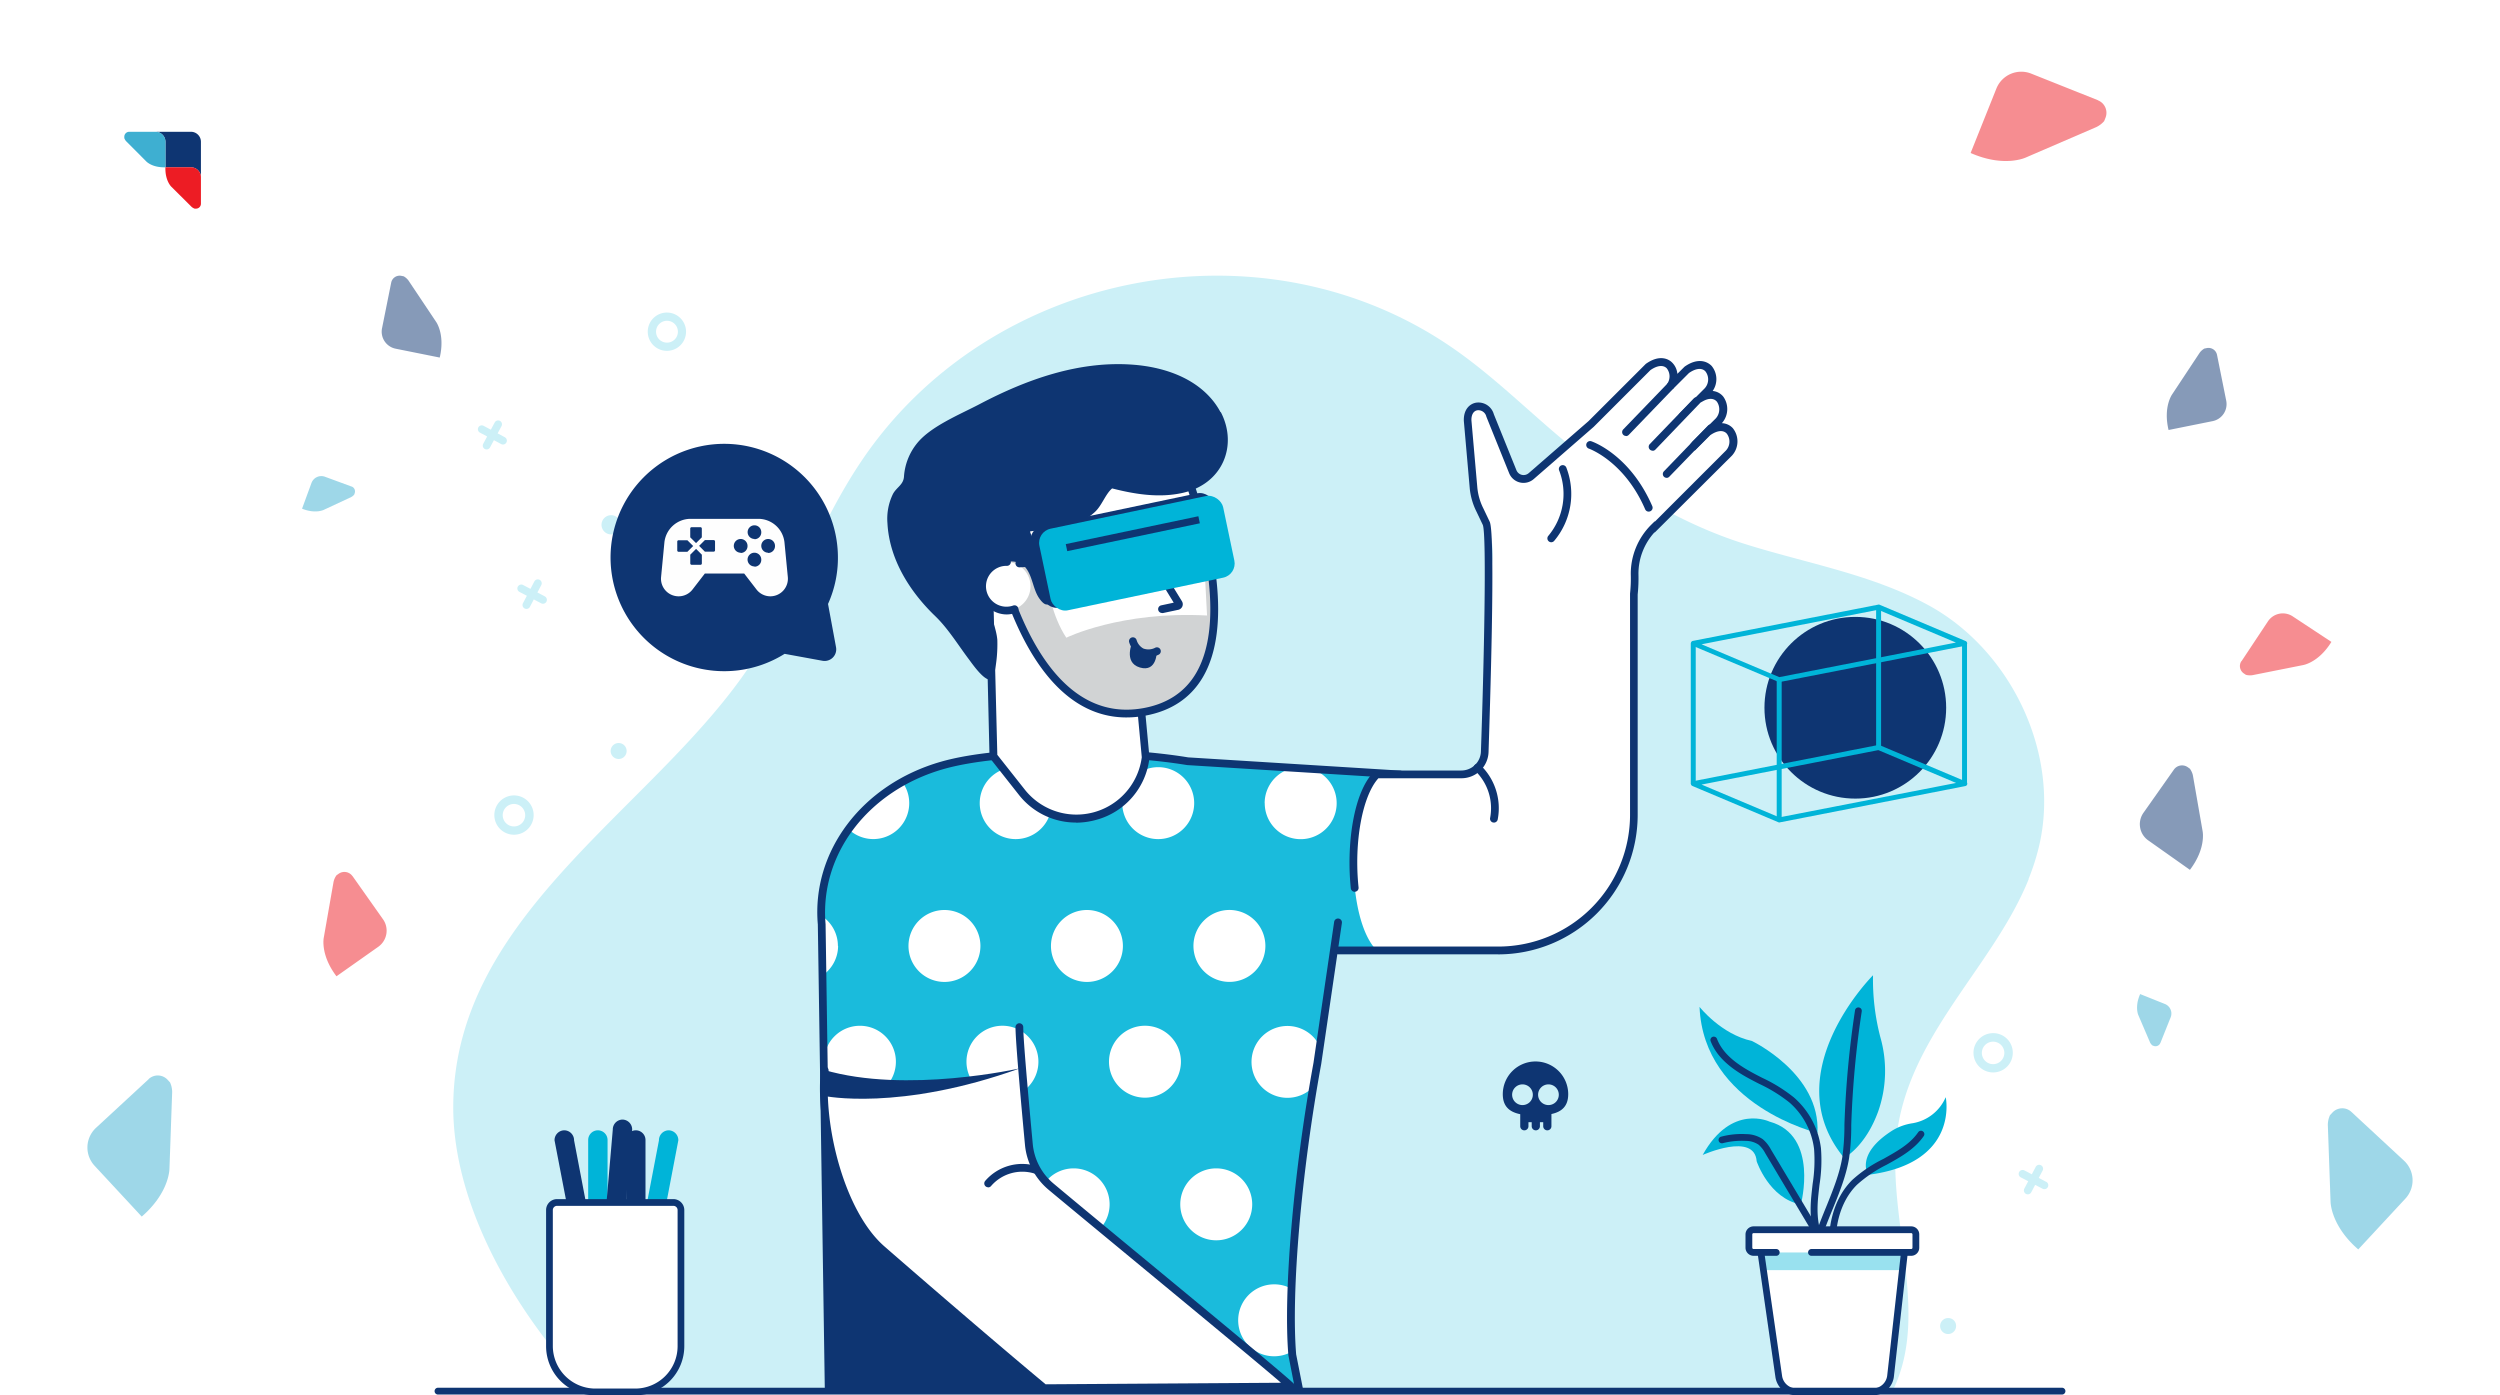
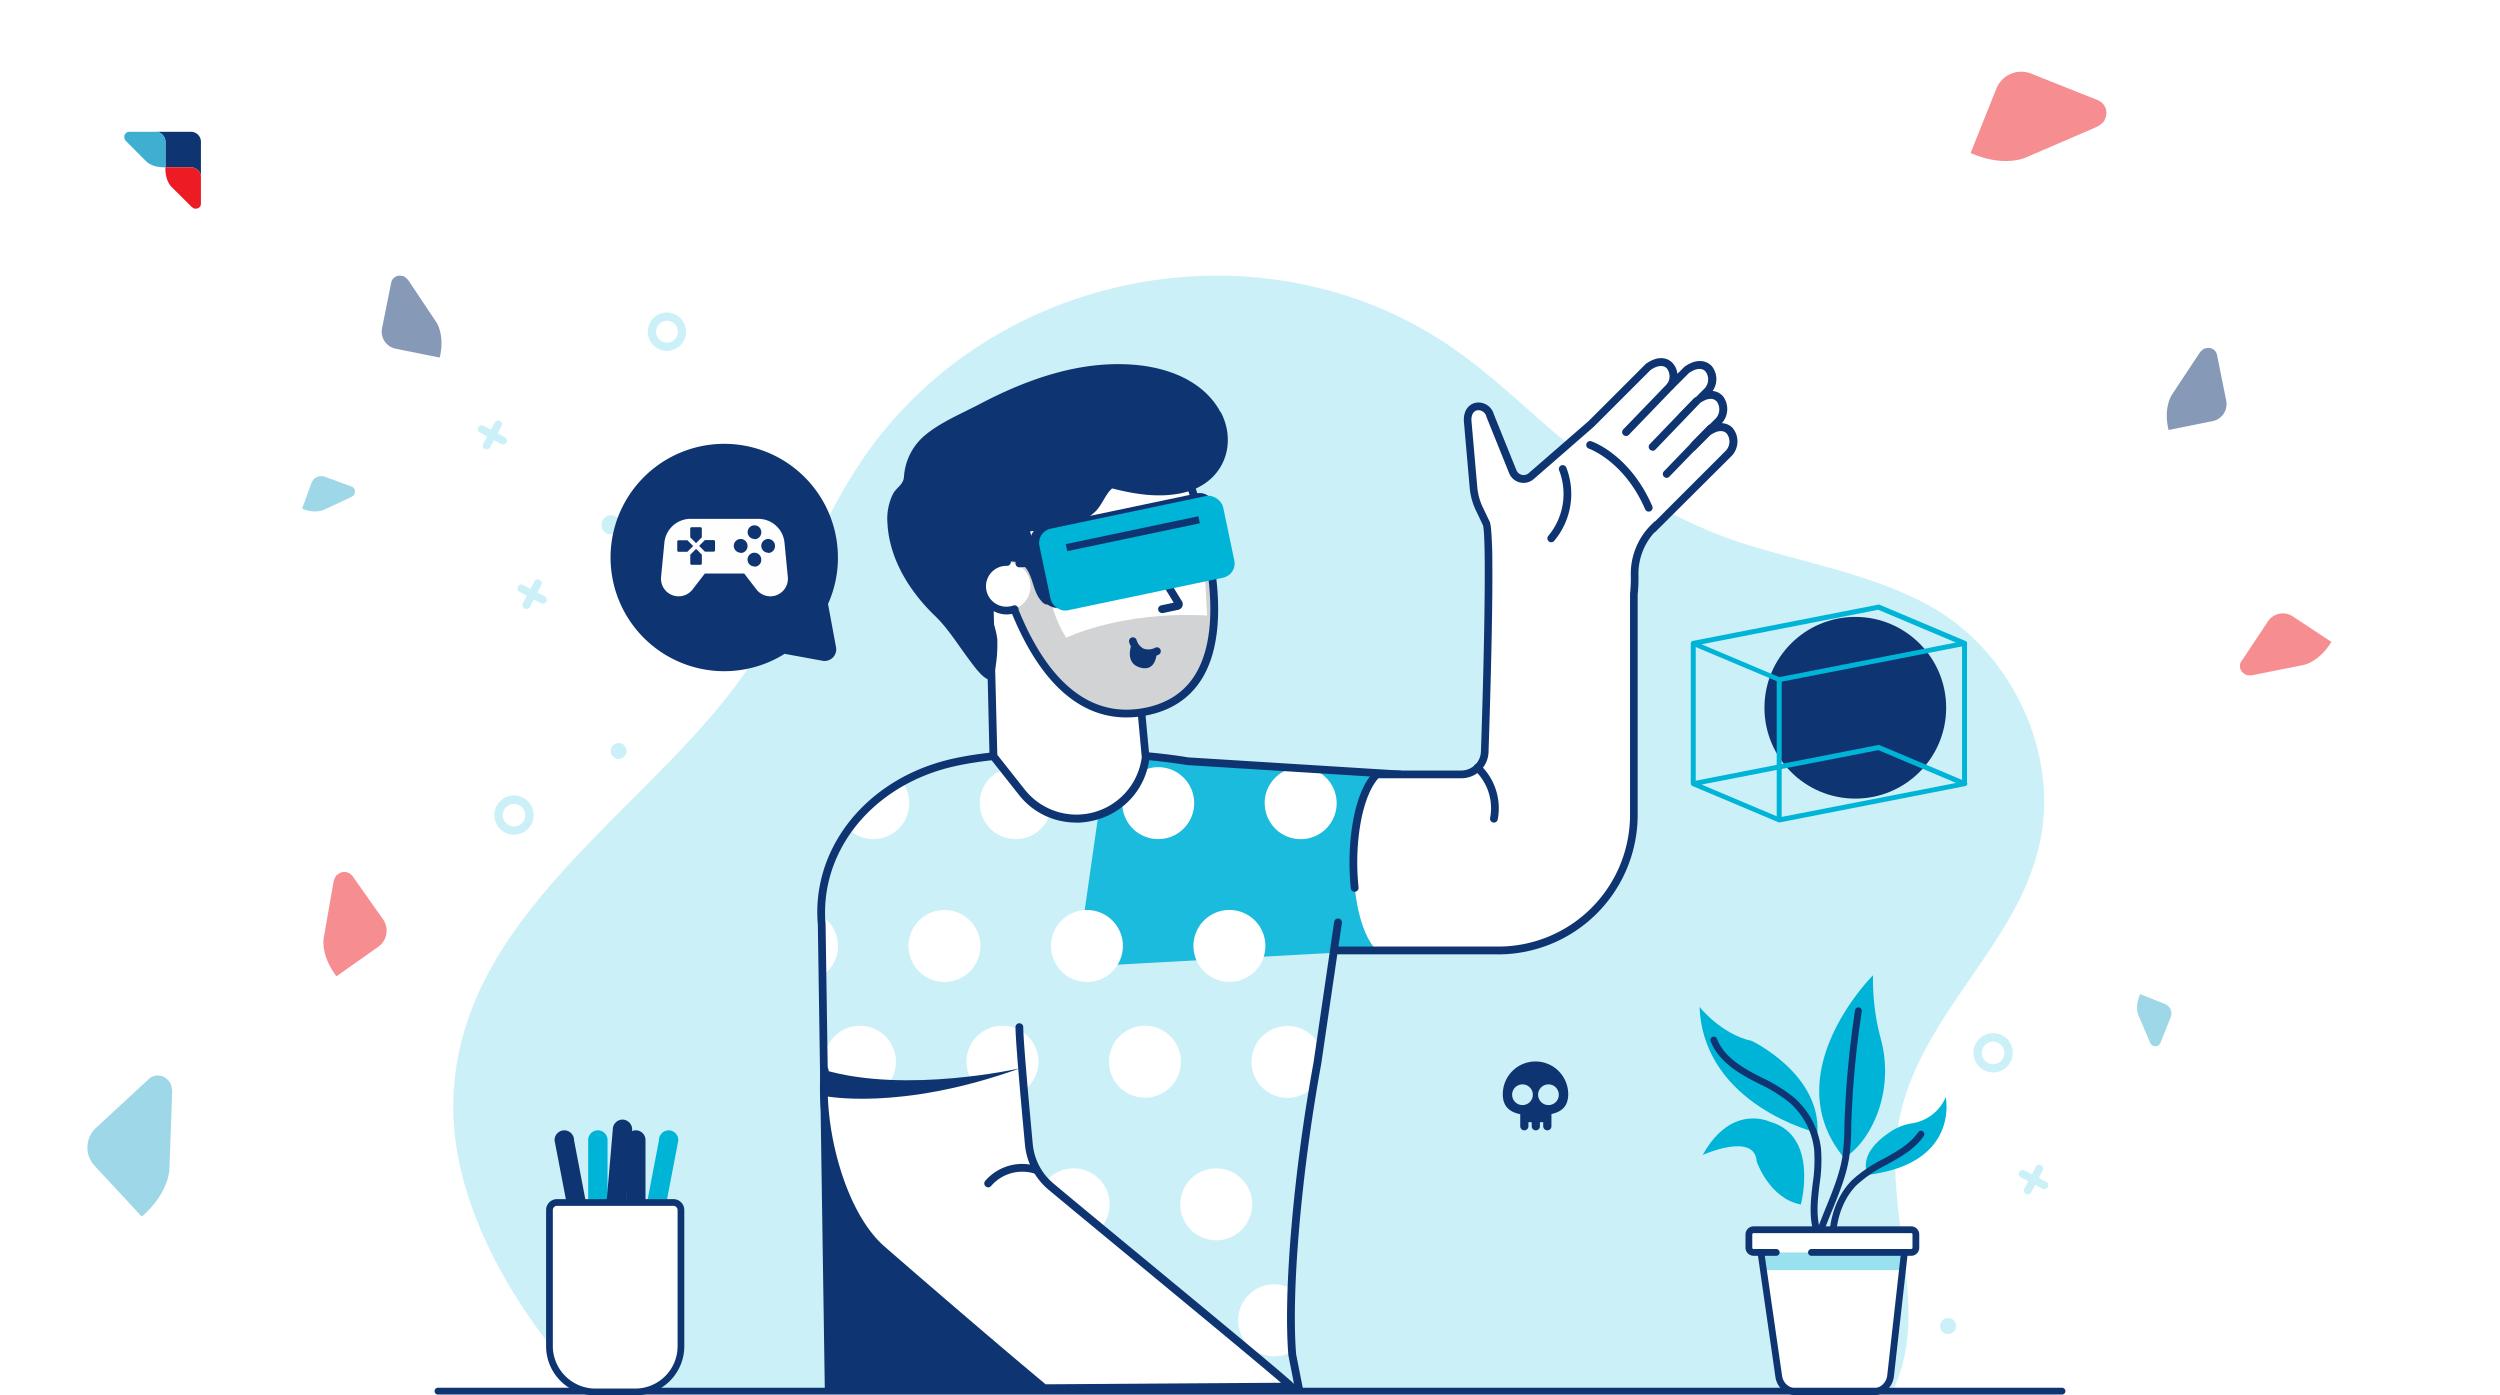
<svg xmlns="http://www.w3.org/2000/svg" id="Layer_1" data-name="Layer 1" viewBox="0 0 645 360">
  <defs>
    <style>.cls-1{opacity:0.5;}.cls-2{fill:#ed1c24;}.cls-2,.cls-3,.cls-4{fill-rule:evenodd;}.cls-3,.cls-8{fill:#0e3572;}.cls-4{fill:#3eafd1;}.cls-5{opacity:0.65;}.cls-6{fill:#fff;}.cls-7{fill:#ccf0f7;}.cls-9{fill:#00b4d8;}.cls-10{fill:#99e1ef;}.cls-11{fill:#1abbdc;}.cls-12{fill:#d1d3d4;}.cls-13{fill:#fefefe;}</style>
  </defs>
  <g class="cls-1">
    <path class="cls-2" d="M90.93,226l7.89,11.18a5.09,5.09,0,0,1-1.21,7.08l-10.8,7.62c-4.25-5.6-3.27-10-3.27-10l2.52-14.39a4.59,4.59,0,0,1,.76-1.67l.57-.4a2.55,2.55,0,0,1,3.54.61Z" />
    <path class="cls-3" d="M100.93,72.91l-2.37,11.8a4.48,4.48,0,0,0,3.5,5.25l11.39,2.29c1.42-6-.94-9.22-.94-9.22l-7.14-10.68a4,4,0,0,0-1.21-1.06l-.6-.12a2.23,2.23,0,0,0-2.63,1.74Z" />
    <path class="cls-4" d="M90.71,125.53,83.84,123a2.71,2.71,0,0,0-3.48,1.61l-2.43,6.63c3.48,1.41,5.63.29,5.63.29l7.07-3.3a2.49,2.49,0,0,0,.76-.63l.12-.35a1.36,1.36,0,0,0-.8-1.74Z" />
    <path class="cls-4" d="M38.36,278.42,24.75,291a6.92,6.92,0,0,0-.37,9.74l12.19,13.14c7.21-6.24,7.15-12.39,7.15-12.39l.7-19.8a6.18,6.18,0,0,0-.55-2.43l-.64-.69a3.45,3.45,0,0,0-4.87-.18Z" />
-     <path class="cls-3" d="M560.88,198.54,553,209.72a5.1,5.1,0,0,0,1.22,7.08L565,224.42c4.25-5.6,3.27-10,3.27-10L565.76,200a4.7,4.7,0,0,0-.77-1.67l-.56-.4a2.57,2.57,0,0,0-3.55.61Z" />
    <path class="cls-3" d="M572,91.6l2.37,11.8a4.48,4.48,0,0,1-3.5,5.25l-11.38,2.29c-1.43-6,.94-9.22.94-9.22L567.52,91a4,4,0,0,1,1.2-1.07l.6-.12A2.24,2.24,0,0,1,572,91.6Z" />
    <path class="cls-2" d="M541.3,25.87,524.07,19a6.92,6.92,0,0,0-9,3.84l-6.65,16.63c8.72,3.85,14.26,1.16,14.26,1.16l18.19-7.85a6.28,6.28,0,0,0,2-1.53l.35-.87a3.46,3.46,0,0,0-1.92-4.48Z" />
    <path class="cls-4" d="M557.38,269.09l2.65-6.62a2.65,2.65,0,0,0-1.48-3.44l-6.39-2.56c-1.48,3.35-.45,5.48-.45,5.48l3,7a2.38,2.38,0,0,0,.59.76l.34.13a1.33,1.33,0,0,0,1.72-.74Z" />
-     <path class="cls-4" d="M606.64,286.85l13.61,12.62a6.92,6.92,0,0,1,.37,9.74l-12.19,13.14c-7.21-6.24-7.15-12.39-7.15-12.39l-.7-19.81a6.14,6.14,0,0,1,.55-2.42l.64-.69a3.46,3.46,0,0,1,4.87-.19Z" />
    <path class="cls-2" d="M578.29,170.62l6.84-10.31a4.61,4.61,0,0,1,6.37-1.3l10,6.6c-3.33,5.42-7.39,6-7.39,6l-13,2.59a4.33,4.33,0,0,1-1.66-.09l-.52-.35a2.3,2.3,0,0,1-.65-3.19Z" />
  </g>
  <g class="cls-5">
    <image width="417" height="417" transform="translate(-7.16 -7.08) scale(0.24)" />
  </g>
  <circle class="cls-6" cx="42.93" cy="42.93" r="17.93" />
  <path class="cls-3" d="M40.1,34h9.17a2.58,2.58,0,0,1,2.57,2.58v9.16a2.58,2.58,0,0,0-2.57-2.57H42.68V36.61A2.59,2.59,0,0,0,40.1,34Z" />
  <path class="cls-2" d="M51.84,52.56V45.7a2.55,2.55,0,0,0-2.54-2.54H42.68c-.12,3.52,1.56,5.05,1.56,5.05l5.19,5.16a2.36,2.36,0,0,0,.79.46h.35a1.27,1.27,0,0,0,1.27-1.27Z" />
  <path class="cls-4" d="M33.29,34h6.85a2.56,2.56,0,0,1,2.55,2.55v6.61c-3.52.12-5-1.56-5-1.56l-5.16-5.18a2.34,2.34,0,0,1-.46-.8v-.34A1.28,1.28,0,0,1,33.29,34Z" />
  <path class="cls-7" d="M160.15,135.39a2.48,2.48,0,1,1-2.47-2.47,2.48,2.48,0,0,1,2.47,2.47Z" />
  <path class="cls-7" d="M172.07,88.4a2.82,2.82,0,1,1,2.83-2.82,2.81,2.81,0,0,1-2.83,2.82Zm0-7.76A4.94,4.94,0,1,0,177,85.58a4.94,4.94,0,0,0-4.94-4.94Z" />
  <path class="cls-7" d="M130.26,112.81l-1.87-1,1-1.87a1,1,0,0,0-.4-1.35,1,1,0,0,0-1.35.4l-1,1.87-1.88-1a1,1,0,0,0-1.34.4,1,1,0,0,0,.39,1.35l1.87,1-1,1.87a1,1,0,0,0,.38,1.35,1,1,0,0,0,1.37-.4l1-1.87,1.85,1a1,1,0,0,0,1.37-.4,1,1,0,0,0-.4-1.35Z" />
  <path class="cls-6" d="M170,244.77a9.25,9.25,0,0,0-4.27-7.8c0,.75.06,1.49.11,2.25l.21,13.13a9.26,9.26,0,0,0,3.95-7.58Z" />
  <path class="cls-7" d="M523.35,226.82a58.52,58.52,0,0,0,2.94-9.45c5.07-23.64-7.76-49.8-28.78-61.24-14.86-8.08-31.71-10.82-47.66-15.89-15.54-4.94-30-13.57-42.78-23.65-10.77-8.53-20.4-18.48-31.65-26.37-49.21-34.52-120.14-20.69-153.35,29-10.87,16.23-17.24,35.1-27.89,51.47-24.44,37.52-76.84,64.56-77.24,114.52-.2,26.45,16.86,54.78,35.31,73.74h336c10.47-21.11-2.81-46.7,1.7-69.84,4.63-23.8,24.73-40.74,33.44-62.25Z" />
  <path class="cls-8" d="M215.7,167l-2.07-11.18a29,29,0,0,0,2.53-13.13,29.33,29.33,0,1,0-13.73,26l9.78,1.79A3,3,0,0,0,215.7,167Z" />
  <path class="cls-7" d="M173.74,310.24H168.5a2,2,0,0,1,2,2v35.12a11.8,11.8,0,0,1-11.8,11.81h5.24a11.8,11.8,0,0,0,11.8-11.81V312.2a2,2,0,0,0-2-2Z" />
  <path class="cls-9" d="M468.9,292.29s-29.35-7-30.42-32.51c0,0,5.57,7.07,13.49,8.78,0,0,17.79,8.48,16.93,23.73Z" />
  <path class="cls-9" d="M502,283.1s3.66,17-20,20c0,0-3.54-5.27,6.32-11.48a13.88,13.88,0,0,1,5.15-1.83,11.32,11.32,0,0,0,8.5-6.66Z" />
  <path class="cls-9" d="M483.24,251.62s-25.42,25.36-7.46,47.11c0,0,5.48-2.77,8.82-12.06a31.58,31.58,0,0,0,.53-19.07,58.83,58.83,0,0,1-1.89-16Z" />
  <path class="cls-9" d="M456.59,289.4s-9.85-4.82-17.3,8.58c0,0,13.37-6,13.93,1.63,0,0,3.18,9.59,11.4,11.15,0,0,4.77-17.8-8-21.36Z" />
  <path class="cls-8" d="M467.6,330.21a.88.88,0,0,1-.87-.83c-.32-6.37,2.11-12.34,4.47-18.11,1.67-4.13,3.41-8.39,4.12-12.74a60.76,60.76,0,0,0,.54-7.38l0-.87a251.41,251.41,0,0,1,2.74-29.62.86.86,0,0,1,1-.73.87.87,0,0,1,.73,1,250.15,250.15,0,0,0-2.71,29.41l0,.87a57.67,57.67,0,0,1-.56,7.61c-.74,4.54-2.51,8.9-4.23,13.12-2.39,5.85-4.64,11.38-4.33,17.36a.87.87,0,0,1-.83.91Z" />
  <path class="cls-8" d="M473.08,326.3a.86.86,0,0,1-.86-.75c-1.23-8.64.84-16.35,5.68-21.14a34.5,34.5,0,0,1,8-5.4c3.53-2,6.87-3.8,9-6.9a.86.86,0,0,1,1.21-.22.87.87,0,0,1,.22,1.21c-2.38,3.44-6.07,5.47-9.63,7.43a34.09,34.09,0,0,0-7.59,5.13c-4.44,4.39-6.32,11.55-5.17,19.65a.86.86,0,0,1-.74,1Z" />
  <path class="cls-8" d="M469.59,320.69a.85.85,0,0,1-.77-.49c-2-3.93-1.81-8.54-1.45-12.11.09-.88.19-1.76.29-2.64a38.93,38.93,0,0,0,.37-9,18.94,18.94,0,0,0-6.35-12,38.81,38.81,0,0,0-7.81-4.82c-1.06-.54-2.1-1.08-3.13-1.65-5-2.79-8-5.76-9.39-9.34a.87.87,0,0,1,.49-1.13.89.89,0,0,1,1.14.5c1.22,3.18,3.95,5.86,8.6,8.44,1,.57,2.05,1.1,3.08,1.63a40.33,40.33,0,0,1,8.15,5.05,20.8,20.8,0,0,1,7,13.13,40.47,40.47,0,0,1-.38,9.41c-.1.87-.2,1.74-.29,2.61-.34,3.34-.48,7.63,1.28,11.16a.88.88,0,0,1-.39,1.17.88.88,0,0,1-.4.1Z" />
-   <path class="cls-8" d="M472.47,328.58a.89.89,0,0,1-.87-.77c-.48-4-2.72-7.76-4.7-11.06l-11.48-19.24a7.59,7.59,0,0,0-1.68-2.16,5.89,5.89,0,0,0-3.28-1,19.48,19.48,0,0,0-6,.6.87.87,0,0,1-.45-1.68,20.63,20.63,0,0,1,6.54-.66,7.62,7.62,0,0,1,4.24,1.3,8.91,8.91,0,0,1,2.11,2.66l11.5,19.23c2,3.45,4.39,7.37,4.93,11.75a.87.87,0,0,1-.76,1Z" />
  <path class="cls-6" d="M483.18,359.13H463.49a4.62,4.62,0,0,1-4.57-4l-5.22-36.24h38.11l-4,36.09a4.62,4.62,0,0,1-4.59,4.11Z" />
  <polygon class="cls-10" points="490.82 327.7 491.6 320.77 453.97 320.77 454.97 327.7 490.82 327.7 490.82 327.7" />
  <path class="cls-8" d="M454.71,319.8,459.78,355a3.77,3.77,0,0,0,3.71,3.21h19.69a3.74,3.74,0,0,0,3.72-3.33l3.93-35.12ZM483.18,360H463.49a5.51,5.51,0,0,1-5.43-4.71l-5.36-37.23h40.09l-4.16,37.06a5.48,5.48,0,0,1-5.45,4.88Z" />
  <path class="cls-6" d="M492,323.13H453.51a2.28,2.28,0,0,1-2.29-2.29v-1.26a2.29,2.29,0,0,1,2.29-2.3H492a2.3,2.3,0,0,1,2.31,2.3v1.26a2.29,2.29,0,0,1-2.31,2.29Z" />
  <path class="cls-8" d="M493.08,324H467.27a.88.88,0,0,1,0-1.75h25.81a.34.34,0,0,0,.34-.34v-3.43a.34.34,0,0,0-.34-.34H452.43a.34.34,0,0,0-.34.34v3.43a.34.34,0,0,0,.34.34h5.93a.88.88,0,0,1,0,1.75h-5.93a2.1,2.1,0,0,1-2.09-2.09v-3.43a2.09,2.09,0,0,1,2.09-2.08h40.65a2.08,2.08,0,0,1,2.09,2.08v3.43a2.09,2.09,0,0,1-2.09,2.09Z" />
  <path class="cls-7" d="M132.66,213.22a2.9,2.9,0,1,1,2.84-2.94,2.89,2.89,0,0,1-2.84,2.94Zm-.13-8a5.07,5.07,0,1,0,5.15,5,5.07,5.07,0,0,0-5.15-5Z" />
  <path class="cls-7" d="M514.27,274.55a2.9,2.9,0,1,1,2.85-2.94,2.89,2.89,0,0,1-2.85,2.94Zm-.12-8a5.07,5.07,0,1,0,5.15,5,5.05,5.05,0,0,0-5.15-5Z" />
  <path class="cls-7" d="M161.67,193.7a2.06,2.06,0,1,1-2.08-2,2.06,2.06,0,0,1,2.08,2Z" />
  <path class="cls-7" d="M504.67,342.06a2.06,2.06,0,1,1-2.08-2,2,2,0,0,1,2.08,2Z" />
  <path class="cls-7" d="M140.56,153.86l-1.91-1,1-1.9a1,1,0,1,0-1.79-.94l-1,1.91-1.9-1a1,1,0,0,0-.94,1.78l1.91,1-1,1.91a1,1,0,0,0,.42,1.36,1,1,0,0,0,1.37-.42l1-1.91,1.9,1a1,1,0,0,0,.94-1.78Z" />
  <path class="cls-7" d="M527.9,304.91l-1.9-1,1-1.91a1,1,0,0,0-1.79-.94l-1,1.91-1.9-1a1,1,0,1,0-.95,1.79l1.92,1-1,1.9a1,1,0,1,0,1.79.94l1-1.91,1.91,1a1,1,0,0,0,1.36-.43,1,1,0,0,0-.43-1.36Z" />
  <path class="cls-8" d="M532.09,359.79H112.91a.88.88,0,0,1,0-1.75H532.09a.88.88,0,0,1,0,1.75Z" />
  <path class="cls-9" d="M172.5,291.62h0a2.55,2.55,0,0,1,2.51,2.59l-4.9,25.61h-5l4.9-25.61a2.55,2.55,0,0,1,2.51-2.59Z" />
  <path class="cls-8" d="M164.05,291.62h0a2.51,2.51,0,0,0-2.51,2.51v25.69h5V294.13a2.51,2.51,0,0,0-2.51-2.51Z" />
  <path class="cls-8" d="M145.58,291.62h0a2.55,2.55,0,0,0-2.51,2.59L148,319.82h5l-4.89-25.61a2.56,2.56,0,0,0-2.51-2.59Z" />
  <path class="cls-9" d="M154.26,291.62h0a2.51,2.51,0,0,0-2.51,2.51v25.69h5V294.13a2.51,2.51,0,0,0-2.51-2.51Z" />
  <path class="cls-8" d="M160.61,288.85h0a2.55,2.55,0,0,0-2.51,2.59l-2.45,28.38h5l2.45-28.38a2.55,2.55,0,0,0-2.51-2.59Z" />
  <path class="cls-6" d="M163.9,359.13H153.57a11.81,11.81,0,0,1-11.81-11.81V312.2a2,2,0,0,1,2-2h30a2,2,0,0,1,2,2v35.12a11.8,11.8,0,0,1-11.8,11.81Z" />
  <path class="cls-8" d="M143.72,311.11a1.09,1.09,0,0,0-1.09,1.09v35.12a11,11,0,0,0,10.94,10.93H163.9a10.94,10.94,0,0,0,10.92-10.93V312.2a1.09,1.09,0,0,0-1.08-1.09ZM163.9,360H153.57a12.7,12.7,0,0,1-12.68-12.68V312.2a2.83,2.83,0,0,1,2.83-2.83h30a2.83,2.83,0,0,1,2.83,2.83v35.12A12.69,12.69,0,0,1,163.9,360Z" />
  <circle class="cls-8" cx="478.67" cy="182.6" r="23.44" />
  <path class="cls-9" d="M459,176l-.18-.08-22.18-9.35a.64.64,0,0,1,.13-1.22l48-9.39.18.07,22.18,9.36a.64.64,0,0,1-.12,1.22ZM439,166.23l20.06,8.47,45.57-8.92-20.06-8.46Z" />
  <path class="cls-9" d="M459,212.21l-.18-.07-22.18-9.36a.64.64,0,0,1,.13-1.22l48-9.39.18.08,22.21,9.37a.62.62,0,0,1-.12,1.19ZM439,202.42l20.06,8.46L504.67,202l-20.06-8.47Z" />
  <rect class="cls-9" x="458.39" y="175.36" width="1.28" height="36.18" />
  <rect class="cls-9" x="506.21" y="166.01" width="1.28" height="36.18" />
  <rect class="cls-9" x="436.22" y="166.01" width="1.28" height="36.18" />
-   <rect class="cls-9" x="484.04" y="156.65" width="1.28" height="36.18" />
  <polygon class="cls-11" points="355.25 199.81 285.61 194.6 277.76 249.45 355.2 245.21 355.25 199.81 355.25 199.81" />
-   <path class="cls-11" d="M213.8,358.12,212,238.5c-1.61-18.4,11.24-35.35,31.05-41.06,14.86-4.28,44.66-4.17,63.37-1.08,27.21,4.49,36.34,22,38.28,46.51l-4.86,31.49c-5.36,29.3-7.74,59.94-6.48,75.18l1.7,8.58Z" />
  <path class="cls-6" d="M271.33,207.21a9.28,9.28,0,1,0-9.28,9.28,9.28,9.28,0,0,0,9.28-9.28Z" />
  <path class="cls-6" d="M292,349.91a9.28,9.28,0,1,0-9.27-9.27,9.27,9.27,0,0,0,9.27,9.27Z" />
  <path class="cls-6" d="M304.68,273.92a9.28,9.28,0,1,0-9.28,9.28,9.28,9.28,0,0,0,9.28-9.28Z" />
  <path class="cls-6" d="M277,320a9.28,9.28,0,1,0-9.28-9.27A9.27,9.27,0,0,0,277,320Z" />
  <path class="cls-6" d="M267.91,273.92a9.28,9.28,0,1,0-9.28,9.28,9.27,9.27,0,0,0,9.28-9.28Z" />
  <path class="cls-6" d="M340.54,270a9.27,9.27,0,1,0-1.73,10.43q.51-3,1.06-6l.67-4.4Z" />
  <path class="cls-6" d="M255.22,349.91a9.28,9.28,0,1,0-9.28-9.27,9.28,9.28,0,0,0,9.28,9.27Z" />
  <path class="cls-6" d="M216.18,244.05a9.24,9.24,0,0,0-4.27-7.79c0,.74.06,1.49.12,2.24l.2,13.14a9.28,9.28,0,0,0,4-7.59Z" />
  <path class="cls-6" d="M240.25,320a9.28,9.28,0,1,0-9.28-9.27,9.28,9.28,0,0,0,9.28,9.27Z" />
  <path class="cls-6" d="M221.87,264.65a9.28,9.28,0,1,0,9.27,9.27,9.27,9.27,0,0,0-9.27-9.27Z" />
  <path class="cls-6" d="M271.15,244.05a9.28,9.28,0,1,0,9.28-9.27,9.28,9.28,0,0,0-9.28,9.27Z" />
  <path class="cls-6" d="M234.39,244.05a9.28,9.28,0,1,0,9.28-9.27,9.27,9.27,0,0,0-9.28,9.27Z" />
  <path class="cls-6" d="M219,214a9.27,9.27,0,0,0,13.81-12.24A42.84,42.84,0,0,0,219,214Z" />
  <path class="cls-6" d="M227.73,340.64a9.26,9.26,0,0,0-14.3-7.79l.23,15.72a9.27,9.27,0,0,0,14.07-7.93Z" />
  <path class="cls-6" d="M313.78,320a9.28,9.28,0,1,0-9.27-9.27,9.27,9.27,0,0,0,9.27,9.27Z" />
  <path class="cls-6" d="M333.21,332.5a9.18,9.18,0,0,0-4.46-1.14,9.28,9.28,0,1,0,4.58,17.34,156.62,156.62,0,0,1-.12-16.2Z" />
  <path class="cls-6" d="M326.47,244.05a9.28,9.28,0,1,0-9.27,9.28,9.27,9.27,0,0,0,9.27-9.28Z" />
  <path class="cls-6" d="M289.54,207.21a9.28,9.28,0,1,0,9.27-9.28,9.28,9.28,0,0,0-9.27,9.28Z" />
  <path class="cls-6" d="M326.3,207.21A9.28,9.28,0,1,0,339,198.6l-5.55-.42a9.28,9.28,0,0,0-7.17,9Z" />
  <path class="cls-8" d="M336.31,359.12H212.81L211,238.52c-1.65-18.86,11.41-36.17,31.77-42,15.37-4.42,45.36-4.15,63.77-1.12l54.71,3.41a1,1,0,1,1-.13,2l-54.86-3.42c-18.19-3-47.82-3.29-62.93,1.06-19.43,5.6-31.9,22-30.33,40l1.76,118.7H333.87l-1.47-7.5c-1.34-16.22,1.32-47.24,6.48-75.44l5.33-36.37a1,1,0,0,1,2,.29l-5.34,36.41c-5.13,28.05-7.78,58.81-6.46,74.89l1.92,9.72Z" />
  <path class="cls-6" d="M440.55,111.51l-3.17,3.17-.06-.08,6.06-6.06c2.8-3.36.3-8.67-4.56-6l1.74-1.75c3-3.55,0-9.27-5.42-5.41l-4.26,4.26c2.4-3.56-.53-8.7-5.74-5l-14.69,14.7L395,122.81a3,3,0,0,1-4.78-1.15l-5.83-14.45c-1-3.39-6-3.39-5.81,1.29L380.15,126a16,16,0,0,0,1.67,5.7l1.6,3.36a17.74,17.74,0,0,1,1.5,10.52,33.4,33.4,0,0,0-.23,7.38L383,193.83a6.09,6.09,0,0,1-6.08,5.94H355.2c-8,8-8,37.4,0,45.44h31.35a35,35,0,0,0,35-35V153.31a38.44,38.44,0,0,0,.2-5.19,16.69,16.69,0,0,1,4.94-12l.19-.19.06.06,19-19c3-3.55,0-9.28-5.41-5.42Z" />
  <path class="cls-8" d="M386.55,246.21H345.2a1,1,0,0,1,0-2h41.35a34,34,0,0,0,34-34V153.16a36.76,36.76,0,0,0,.19-5A17.84,17.84,0,0,1,426,135.4l.9-.89.06.06,18.35-18.35a3.4,3.4,0,0,0,.19-4.35c-.91-1-2.49-.82-4.26.41l-4,4-1.13-1.7.53-.66,6.06-6a3.49,3.49,0,0,0,.27-4.27c-.77-.93-2.1-1-3.65-.11L433,107l6.81-6.81a3.4,3.4,0,0,0,.2-4.36c-.91-1-2.5-.82-4.26.41l-4.2,4.2-1.53-1.26A3.35,3.35,0,0,0,430,95c-.93-.9-2.46-.72-4.19.49l-14.64,14.64-15.46,13.46a4,4,0,0,1-6.36-1.53l-5.87-14.56a2.13,2.13,0,0,0-2.31-1.65c-1,.16-1.59,1.14-1.54,2.63l1.53,17.4a15.19,15.19,0,0,0,1.58,5.36l1.6,3.36c1.58,3.32,0,50-.29,59.29a7,7,0,0,1-7.08,6.9H355.63c-4.15,4.56-6.34,16.53-5.12,28.18a1,1,0,0,1-2,.21c-1.14-10.85.55-24.67,6-30.1l.29-.29H377a5.06,5.06,0,0,0,5.08-5c.75-21.25,1.53-55.88.48-58.37l-1.6-3.36a17.18,17.18,0,0,1-1.76-6l-1.53-17.45c-.11-3.12,1.66-4.49,3.22-4.73a4.13,4.13,0,0,1,4.52,3l5.82,14.41a2,2,0,0,0,3.19.77l15.42-13.41,14.77-14.76c3.84-2.73,6.18-1,6.81-.34a4.65,4.65,0,0,1,1.34,2.9l1.85-1.84c3.17-2.25,5.67-1.57,7-.19a5.36,5.36,0,0,1,.26,6.45,4,4,0,0,1,2.71,1.43,5.48,5.48,0,0,1-.34,6.88l0,0a4,4,0,0,1,2.82,1.28,5.45,5.45,0,0,1-.19,7.06L426.91,137.4l-.05-.06a15.86,15.86,0,0,0-4.14,10.77,40.91,40.91,0,0,1-.2,5.27v56.85a36,36,0,0,1-36,36Z" />
  <path class="cls-6" d="M256.29,195.07l7.31,9.27c9.9,12.55,30,6.92,32-8.94h0L292.11,158l-36.82-4,1,41.11Z" />
  <path class="cls-8" d="M257.28,194.71l7.11,9a17,17,0,0,0,30.19-8.34l-3.39-36.51-34.88-3.79,1,39.63Zm20.29,17.51A18.68,18.68,0,0,1,262.82,205l-7.52-9.53-1-42.58L293,157.06l3.56,38.35,0,.11a18.69,18.69,0,0,1-13.73,16,19.64,19.64,0,0,1-5.27.73Z" />
  <polygon class="cls-8" points="212.61 282.75 214.1 358.17 282.72 357.74 212.61 282.75 212.61 282.75" />
  <path class="cls-6" d="M333.09,357.71c-3.8-3.76-56.89-47-65-54.07,0,0,0,0,0,0-3.37-3.05-4.86-22.85-4.88-28l-36.05,6.66-14.37-6.16c-1.39,14.06,4.11,36.9,14.76,46.18,11.41,9.94,31.1,26.85,41.89,35.82l63.68-.41Z" />
  <path class="cls-8" d="M269.05,359.13l-.28-.24c-10.51-8.74-29.94-25.4-41.91-35.83-10.72-9.34-16.56-32.29-15.09-47a1,1,0,1,1,2,.19c-1.42,14.27,4.15,36.39,14.42,45.33,11.85,10.33,31,26.78,41.59,35.57l60.72-.4c-5.57-4.8-21.28-17.78-35.37-29.43-9.66-8-18.78-15.51-24.58-20.35a17.18,17.18,0,0,1-6.11-11.63C262.82,277.94,262,267.75,262,265a1,1,0,0,1,1-1h0a1,1,0,0,1,1,1c0,2.64.86,13.05,2.45,30.12a15.12,15.12,0,0,0,5.4,10.27c5.79,4.85,14.91,12.38,24.56,20.35,17.33,14.32,35.24,29.12,37.4,31.25l1.72,1.69-66.46.44Z" />
  <path class="cls-8" d="M263.18,275.62s-29.36,6.68-50.63.4l.06,6.73s19.32,4.11,50.57-7.13Z" />
  <path class="cls-6" d="M297.27,111.17a34.87,34.87,0,0,1,10.62,16c5.13,16,13.4,51.57-12.44,56.42-22.34,4.19-33-21.2-37.68-38.59a33.88,33.88,0,0,1,10.68-34.82c7.27-6.07,17.11-8.92,28.82.94Z" />
  <path class="cls-12" d="M310.17,135.16l1.25,23.64c-22.28-1.19-36.31,5.73-36.31,5.73-3.84-5.79-4.78-13.28-4.78-13.28h0c-2.26,0-8.26-10.66-9.38-8.69l-1.87,7.54c5.52,16.32,17,37.17,36.37,33.54,22.14-4.16,19.24-30.85,14.72-48.48Z" />
  <path class="cls-8" d="M282,105.71c-4.4,0-8.73,1.76-13,5.29a33,33,0,0,0-10.36,33.79c4.26,15.91,14.66,42,36.54,37.87,6-1.13,10.5-4.11,13.32-8.84,7.46-12.52,2.17-34.38-1.65-46.29a33.75,33.75,0,0,0-10.31-15.59h0q-7.39-6.24-14.59-6.23Zm8.63,79.39c-20.07,0-29.76-24.43-33.87-39.79a35,35,0,0,1,11-35.84c9.52-8,19.93-7.64,30.11.94h0a35.79,35.79,0,0,1,10.92,16.51c3.92,12.23,9.33,34.73,1.47,47.92-3.13,5.25-8.07,8.54-14.68,9.78a26.24,26.24,0,0,1-5,.48Z" />
  <path class="cls-8" d="M303.23,156.15h0Zm-3.41,2a1,1,0,0,1-1-.79,1,1,0,0,1,.77-1.18l3.23-.69-6.59-10.77a1,1,0,0,1,1.71-1l7,11.4a1.47,1.47,0,0,1,.1,1.35,1.49,1.49,0,0,1-1,.85l-4,.85a.75.75,0,0,1-.21,0Z" />
-   <path class="cls-8" d="M296.09,169.56a4.67,4.67,0,0,1-2-.45,5.75,5.75,0,0,1-2.77-3.43,1,1,0,0,1,.7-1.22,1,1,0,0,1,1.23.7,3.71,3.71,0,0,0,1.72,2.15,3.76,3.76,0,0,0,3.12-.22,1,1,0,0,1,.79,1.84,7,7,0,0,1-2.76.63Z" />
+   <path class="cls-8" d="M296.09,169.56a4.67,4.67,0,0,1-2-.45,5.75,5.75,0,0,1-2.77-3.43,1,1,0,0,1,.7-1.22,1,1,0,0,1,1.23.7,3.71,3.71,0,0,0,1.72,2.15,3.76,3.76,0,0,0,3.12-.22,1,1,0,0,1,.79,1.84,7,7,0,0,1-2.76.63" />
  <path class="cls-8" d="M297.77,134.46a1,1,0,0,1-.63-.22,1,1,0,0,1-.15-1.4,9.22,9.22,0,0,1,8.85-3,1,1,0,1,1-.4,2,7.22,7.22,0,0,0-6.89,2.28,1,1,0,0,1-.78.37Z" />
  <path class="cls-8" d="M280,140.6a1,1,0,0,1-.88-1.48,9.15,9.15,0,0,1,8.17-4.52,1,1,0,0,1,1,1,1,1,0,0,1-1,1,7.21,7.21,0,0,0-6.37,3.48,1,1,0,0,1-.87.52Z" />
  <path class="cls-8" d="M307.45,140.22a1.78,1.78,0,1,1-2.33-1.44,2,2,0,0,1,2.33,1.44Z" />
  <path class="cls-8" d="M290,144.81a1.78,1.78,0,1,1-2.62-.8,2,2,0,0,1,2.62.8Z" />
  <path class="cls-8" d="M314.9,106.36a18.43,18.43,0,0,0-2.55-3.68c-4.91-5.54-12.51-8-19.9-8.58-14-1.09-27.58,3.77-39.8,10.21-5,2.62-12.47,5.66-16,10a15.27,15.27,0,0,0-3.42,8.6c-.12,2.17-1.9,2.78-2.84,4.52a14.52,14.52,0,0,0-1.43,7.54c.48,9.32,5.77,17.69,12.34,24,3.33,3.21,5.92,7.49,8.71,11.18.93,1.23,5.76,8.31,6.53,3.61a36.81,36.81,0,0,0,.77-8.69c-.42-5.14-5.29-13-1.53-17.85,2-2.52,6.66-3.4,8.84-.74,1.82,2.23,1.88,5.65,3.58,8,2.81,3.9,3.6-.84,3-3.34-1.18-4.78-3.93-9.29-5.45-14-.06-.18,8.44-.7,9.45-1a18.33,18.33,0,0,0,7.23-4c1.85-1.66,2.76-4.67,4.49-6.12l.05,0c6,1.54,12.16,2.48,18.13,1.15,10.43-2.31,14.32-12.33,9.85-20.88Z" />
  <path class="cls-6" d="M265.87,151.42a6.27,6.27,0,1,1-6.09-6.44,6.27,6.27,0,0,1,6.09,6.44Z" />
  <path class="cls-8" d="M259.61,158.52h-.21a7.27,7.27,0,0,1,.4-14.53,1,1,0,0,1,1,1,1,1,0,0,1-1,1,5.27,5.27,0,1,0,1.63,10.23,1,1,0,0,1,.68,1.88,7.3,7.3,0,0,1-2.45.43Z" />
  <path class="cls-8" d="M263,146.37a1,1,0,0,1,0-2l17.95-1a1,1,0,1,1,.1,2l-17.95,1Z" />
  <path class="cls-8" d="M400.22,139.9a1,1,0,0,1-.78-1.62,16.86,16.86,0,0,0,2.86-16.81,1,1,0,1,1,1.82-.82A18.83,18.83,0,0,1,401,139.52a1,1,0,0,1-.79.38Z" />
  <path class="cls-8" d="M425.37,132a1,1,0,0,1-.92-.6C419.1,119,410,115.76,409.89,115.73a1,1,0,0,1,.65-1.89c.4.13,10,3.5,15.75,16.75a1,1,0,0,1-.52,1.32.92.92,0,0,1-.4.08Z" />
  <path class="cls-8" d="M419.52,112.48a1,1,0,0,1-.72-1.7L430.16,99a1,1,0,0,1,1.42,0,1,1,0,0,1,0,1.41l-11.36,11.79a1,1,0,0,1-.72.31Z" />
  <path class="cls-8" d="M426.37,116.27a1,1,0,0,1-.72-1.7L437,102.78a1,1,0,0,1,1.42,0,1,1,0,0,1,0,1.41L427.09,116a1,1,0,0,1-.72.31Z" />
  <path class="cls-8" d="M430,123.28a1,1,0,0,1-.7-.28,1,1,0,0,1,0-1.41l11.36-11.79a1,1,0,0,1,1.41,0,1,1,0,0,1,0,1.42L430.67,123a1,1,0,0,1-.72.3Z" />
  <path class="cls-8" d="M254.94,306.32a1,1,0,0,1-.75-1.66,12.6,12.6,0,0,1,13.27-3.8,1,1,0,1,1-.65,1.89A10.63,10.63,0,0,0,255.69,306a1,1,0,0,1-.75.35Z" />
  <path class="cls-8" d="M385.43,212.21l-.2,0a1,1,0,0,1-.78-1.18,13.4,13.4,0,0,0-3.91-12.22,1,1,0,0,1,1.32-1.51,15.44,15.44,0,0,1,4.55,14.12,1,1,0,0,1-1,.81Z" />
  <path class="cls-8" d="M292.25,165.42s1.42,3.8,6.21,2.59c0,0,.1,5.52-4.36,4.21s-1.85-6.8-1.85-6.8Z" />
  <rect class="cls-8" x="266.88" y="131.23" width="48.44" height="21.52" rx="3.73" transform="translate(-22.97 62.88) rotate(-11.86)" />
  <rect class="cls-9" x="269.1" y="131.93" width="48.44" height="21.52" rx="3.73" transform="translate(-23.07 63.36) rotate(-11.86)" />
  <rect class="cls-8" x="274.79" y="136.74" width="34.96" height="1.86" transform="translate(-22.06 63.03) rotate(-11.86)" />
  <path class="cls-13" d="M203.26,148.87l-.09-.9L202.4,140a6.79,6.79,0,0,0-6.75-6.14H178.17a6.8,6.8,0,0,0-6.76,6.14l-.85,8.85a4.54,4.54,0,0,0,4.52,5h0a4.53,4.53,0,0,0,3.6-1.77l3.17-4.11H192l3.17,4.11a4.53,4.53,0,0,0,3.6,1.77h0A4.55,4.55,0,0,0,203.26,148.87Zm-25.18-12.5a.36.36,0,0,1,.36-.36h2.28a.36.36,0,0,1,.35.36v2.26l-1.49,1.49h0l-1.5-1.49Zm-3,6a.36.36,0,0,1-.35-.36v-2.28a.35.35,0,0,1,.35-.35h2.26l1.5,1.49h0l-1.5,1.5Zm6,3a.35.35,0,0,1-.35.35h-2.28a.36.36,0,0,1-.36-.35v-2.26l1.5-1.5h0l1.49,1.5Zm3.4-3.4a.36.36,0,0,1-.36.36h-2.26l-1.49-1.5h0l1.49-1.49h2.26a.36.36,0,0,1,.36.35Zm6.62.63a1.77,1.77,0,1,1,1.76-1.77A1.77,1.77,0,0,1,191.09,142.67Zm3.55,3.54a1.77,1.77,0,1,1,1.76-1.76A1.76,1.76,0,0,1,194.64,146.21Zm0-7.09a1.76,1.76,0,1,1,1.76-1.76A1.76,1.76,0,0,1,194.64,139.12Zm3.54,3.55a1.77,1.77,0,1,1,1.76-1.77A1.77,1.77,0,0,1,198.18,142.67Z" />
  <path class="cls-8" d="M396.16,273.86a8.44,8.44,0,0,0-8.44,8.44c0,3.23,1.82,4.62,4.5,5.16v3.11a1.06,1.06,0,0,0,2.12,0v-1.05h.84v1.05a1.06,1.06,0,1,0,2.12,0v-1.05h.85v1.05a1.06,1.06,0,0,0,2.12,0v-3.15c2.58-.56,4.33-1.95,4.33-5.12A8.44,8.44,0,0,0,396.16,273.86Zm-3.35,11.25a2.67,2.67,0,1,1,2.66-2.66A2.66,2.66,0,0,1,392.81,285.11Zm6.7,0a2.67,2.67,0,1,1,2.66-2.66A2.66,2.66,0,0,1,399.51,285.11Z" />
</svg>